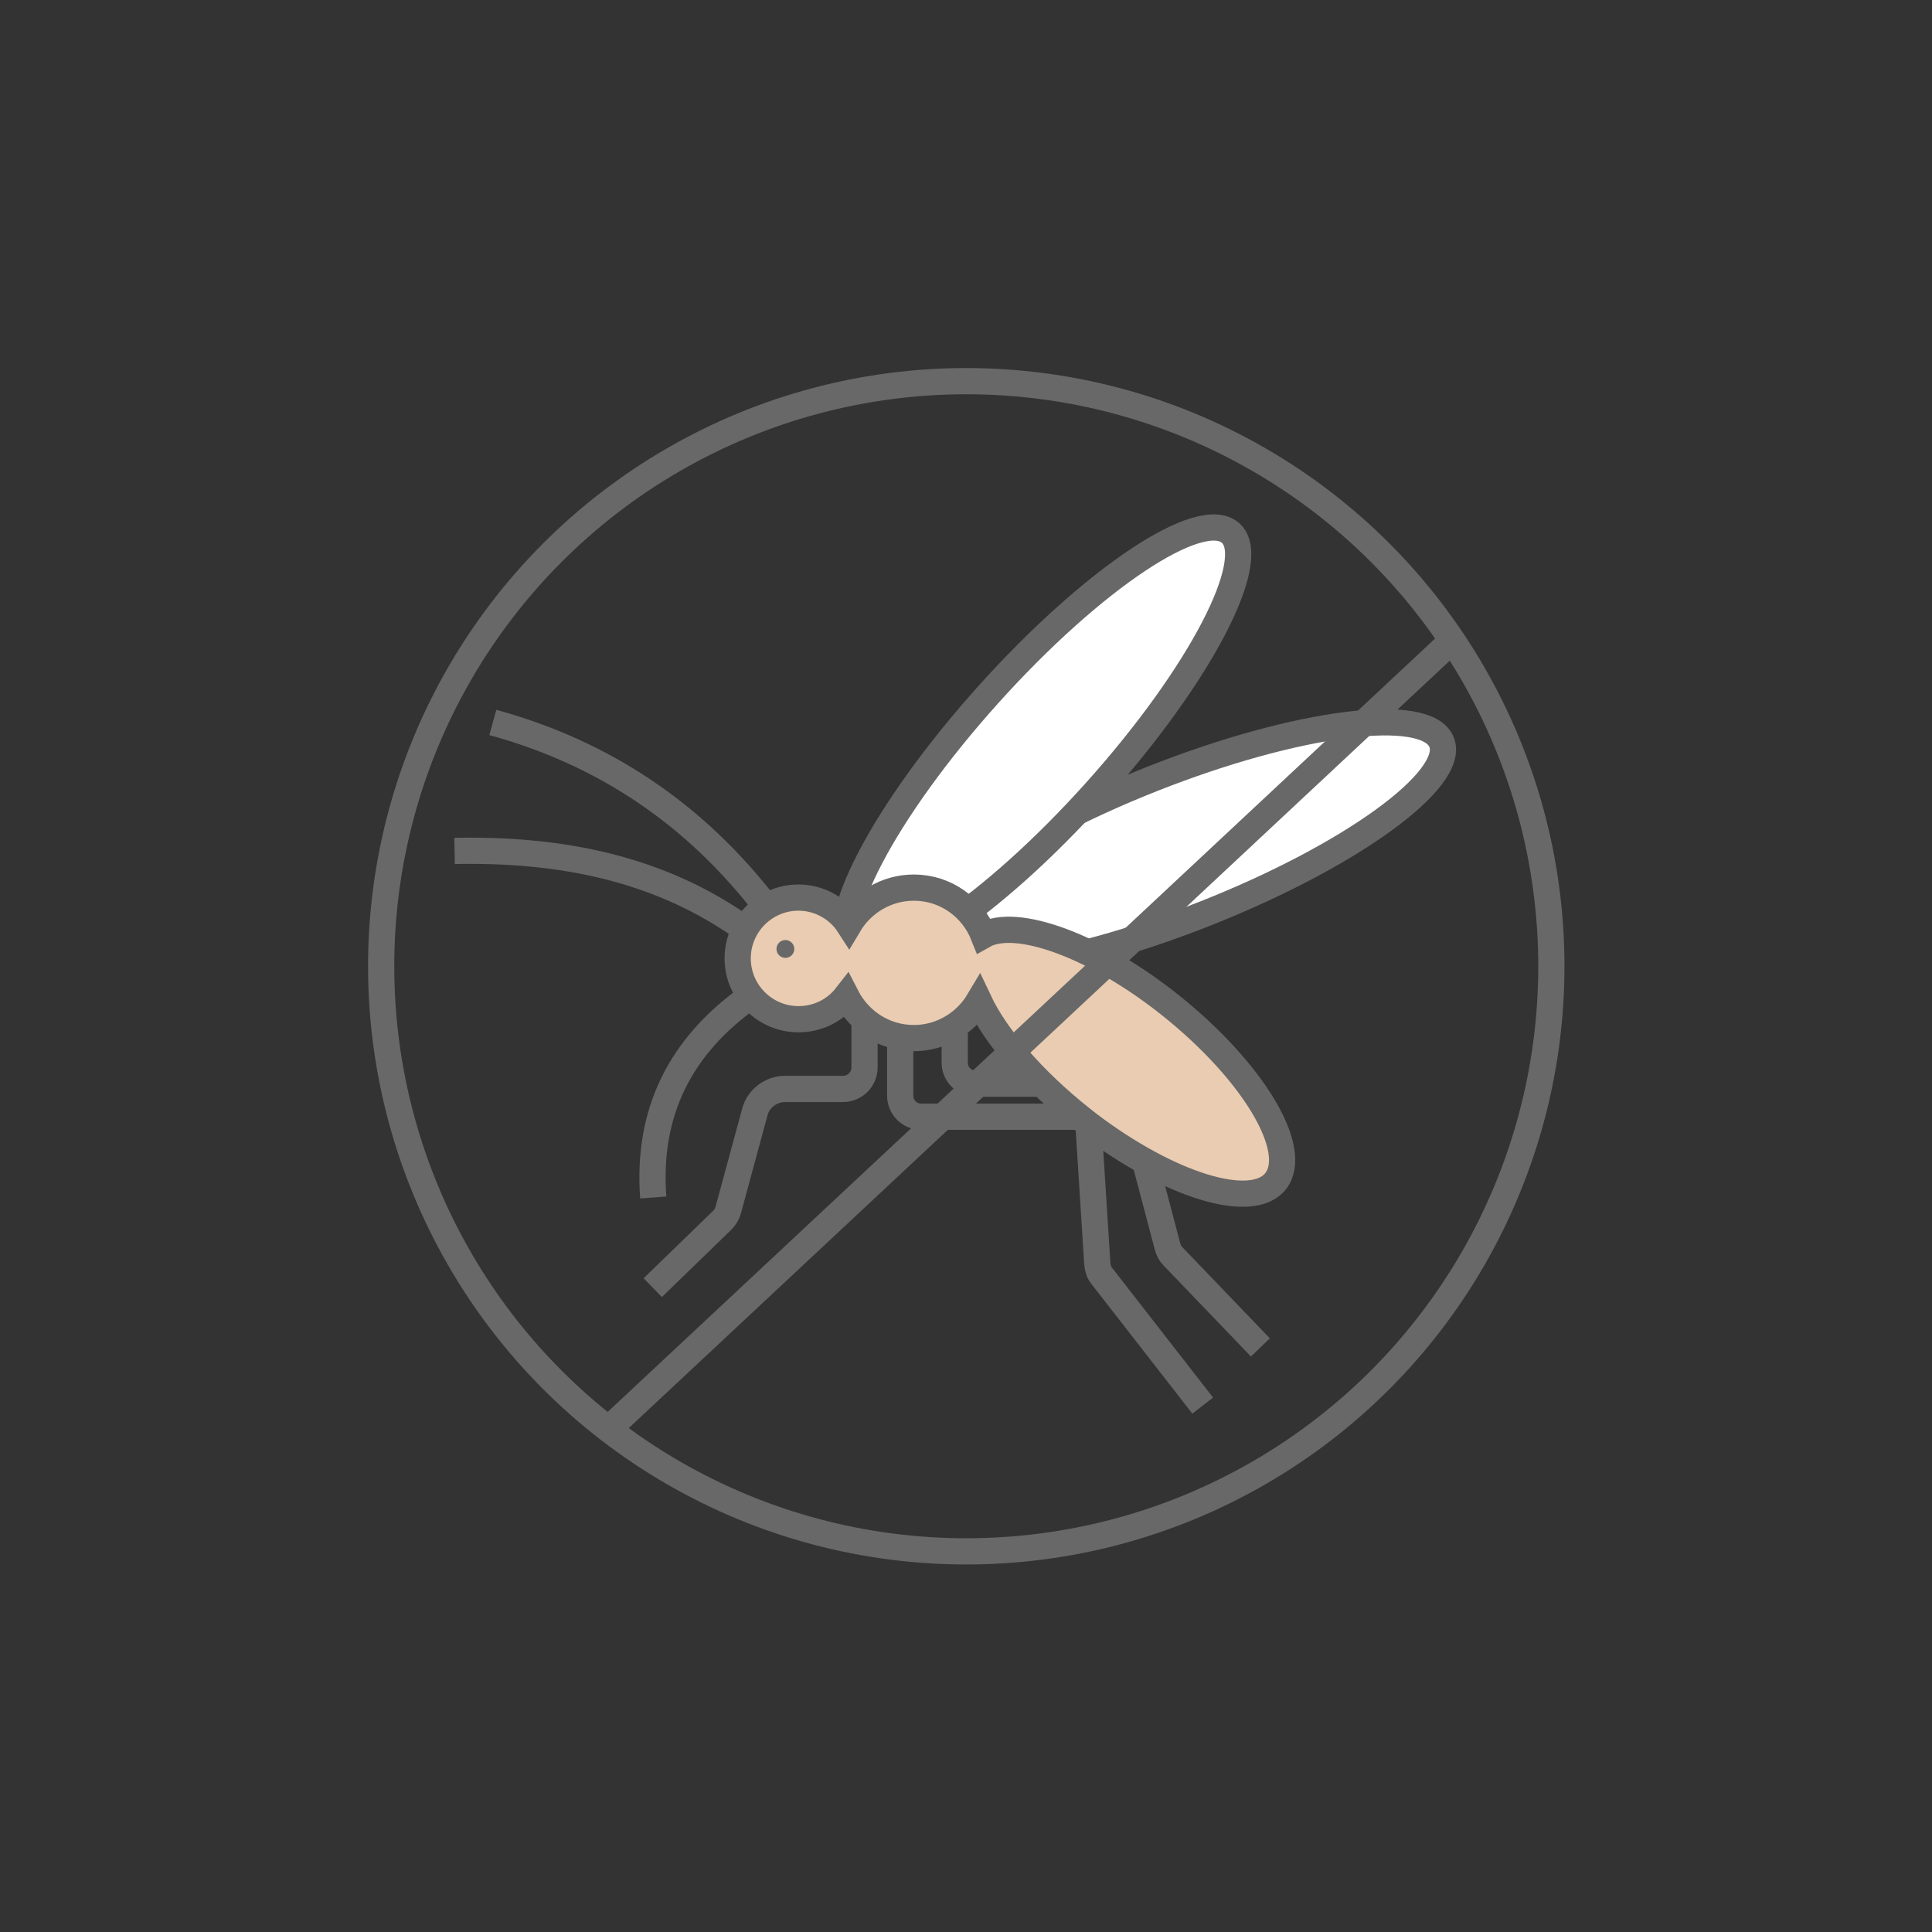
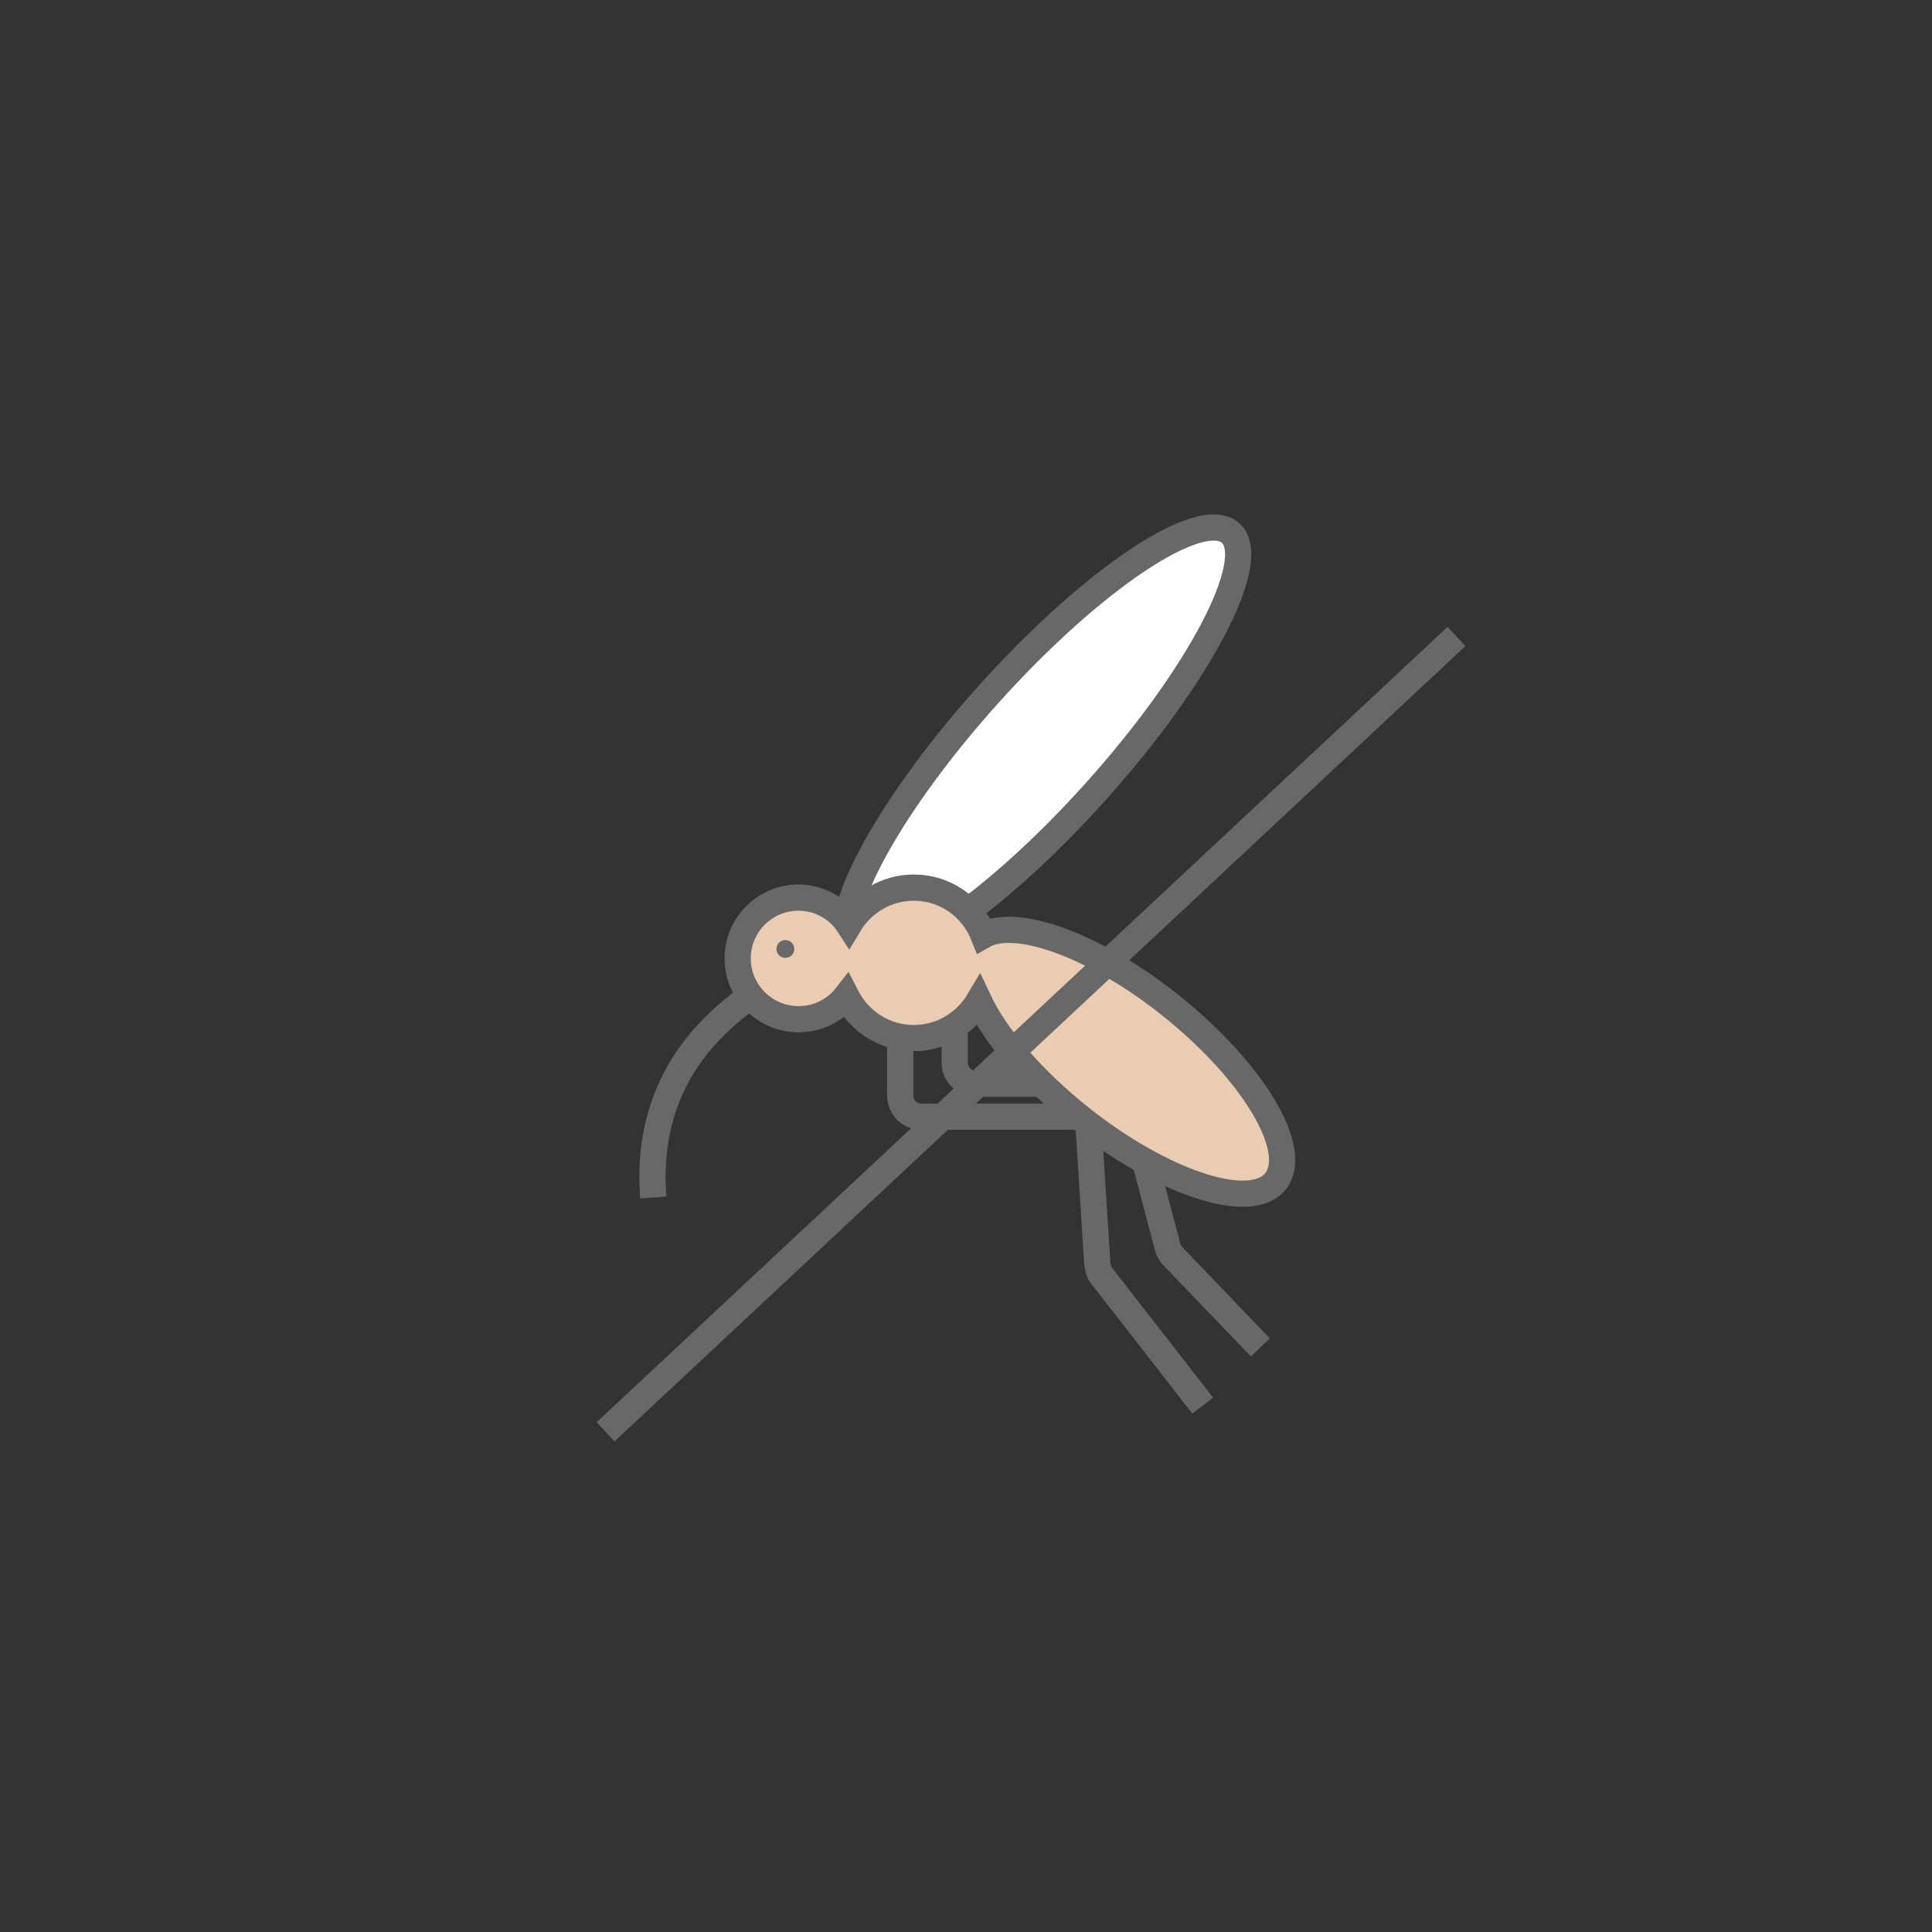
<svg xmlns="http://www.w3.org/2000/svg" id="Warstwa_1" x="0px" y="0px" viewBox="0 0 368.5 368.5" xml:space="preserve">
  <rect x="0" y="0" width="368.5" height="368.5" fill="#333333" stroke="none" />
  <g>
    <g>
-       <ellipse transform="matrix(0.93 -0.368 0.368 0.93 -43.587 94.118)" fill="#FFFFFF" stroke="#686868" stroke-width="5" stroke-miterlimit="10" cx="224.8" cy="161.3" rx="53.9" ry="13.8" />
      <ellipse transform="matrix(0.668 -0.744 0.744 0.668 -39.442 194.946)" fill="#FFFFFF" stroke="#686868" stroke-width="5" stroke-miterlimit="10" cx="198.7" cy="141.7" rx="53.9" ry="13.8" />
      <path fill="none" stroke="#686868" stroke-width="5" stroke-miterlimit="10" d="M182.1,195.6v7.1c0,2.2,1.8,4,4,4l12.6,0" />
      <path fill="none" stroke="#686868" stroke-width="5" stroke-miterlimit="10" d="M218.4,221.5l4.3,16.3c0.2,0.7,0.5,1.3,1,1.8    l16.7,17.4" />
      <path fill="none" stroke="#686868" stroke-width="5" stroke-miterlimit="10" d="M207.6,214.4l1.7,26.7c0.1,0.8,0.3,1.6,0.8,2.2    l19.3,24.8" />
      <path fill="none" stroke="#686868" stroke-width="5" stroke-miterlimit="10" d="M171.7,198.4v10.6c0,2.2,1.8,4,4,4h30.5" />
-       <path fill="none" stroke="#686868" stroke-width="5" stroke-miterlimit="10" d="M164.9,194.3v9.3c0,2.2-1.8,4.1-4.1,4.1h-11.1    c-2.6,0-5,1.8-5.7,4.3l-5.1,18.8c-0.2,0.7-0.6,1.4-1.1,1.9l-13.3,12.9" />
      <path fill="none" stroke="#686868" stroke-width="5" stroke-miterlimit="10" d="M143.3,189.9c-13.7,9.6-19.9,22.4-18.7,38.5" />
-       <path fill="none" stroke="#686868" stroke-width="5" stroke-miterlimit="10" d="M146.2,173c-13.6-17.7-31-29.4-52.2-35.2" />
-       <path fill="none" stroke="#686868" stroke-width="5" stroke-miterlimit="10" d="M142.2,177.3c-16.3-11.7-35.2-15.4-55.5-15" />
      <path fill="#E9CCB1" stroke="#686868" stroke-width="5" stroke-miterlimit="10" d="M207.6,214.4c-0.5-0.4-0.9-0.7-1.4-1.1    c-9.3-7.4-16.3-15.6-19.5-22.4c-2.5,4.2-7.1,7.1-12.4,7.1c-5.7,0-10.5-3.3-12.9-8c-2.1,2.7-5.4,4.4-9.1,4.4    c-6.4,0-11.6-5.2-11.6-11.6c0-6.4,5.2-11.6,11.6-11.6c4,0,7.6,2.1,9.6,5.2c2.5-4.2,7.1-7.1,12.4-7.1c6.1,0,11.2,3.8,13.3,9.1    c6.2-3.5,21.3,1.9,35.6,13.3c15.8,12.6,24.8,27.6,20.1,33.6C238.8,231,223,226.1,207.6,214.4" />
    </g>
    <line fill="none" stroke="#686868" stroke-width="5" stroke-miterlimit="10" x1="277.8" y1="121.4" x2="115.5" y2="273.1" />
-     <circle fill="none" stroke="#686868" stroke-width="5" stroke-miterlimit="10" cx="184.3" cy="184.3" r="111.6" />
  </g>
  <circle fill="#686868" cx="149.8" cy="181" r="1.7" />
</svg>